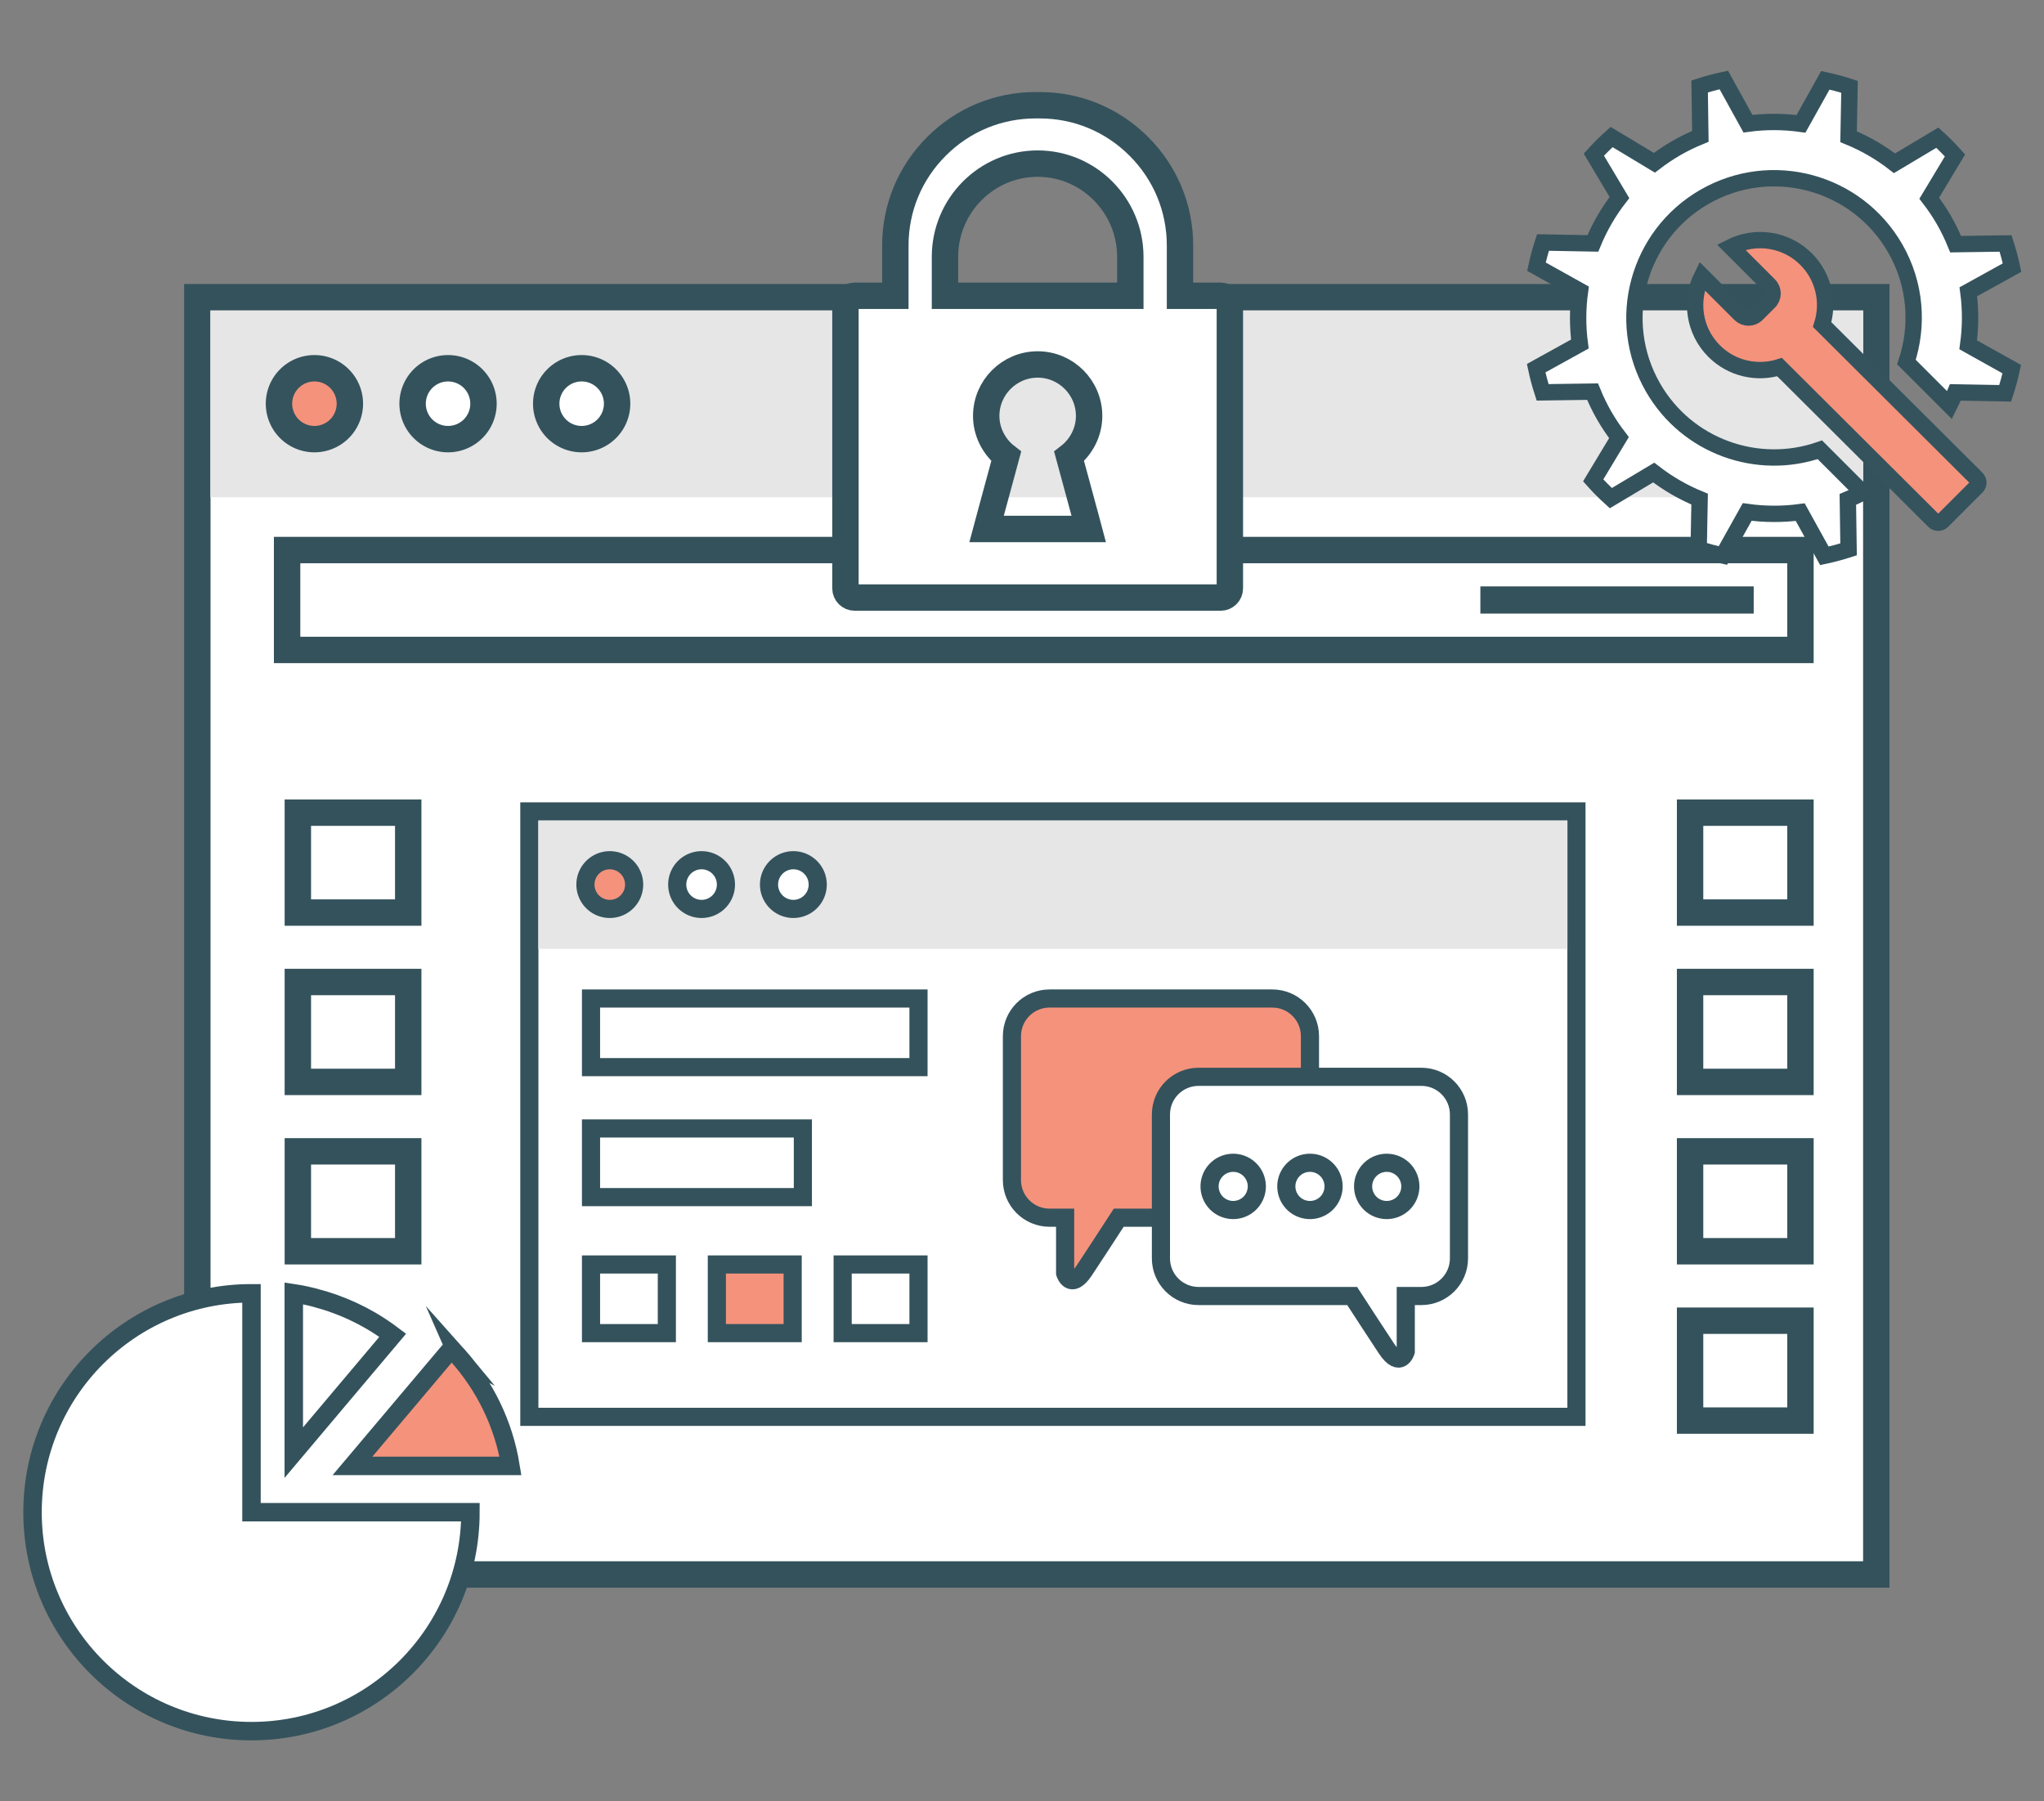
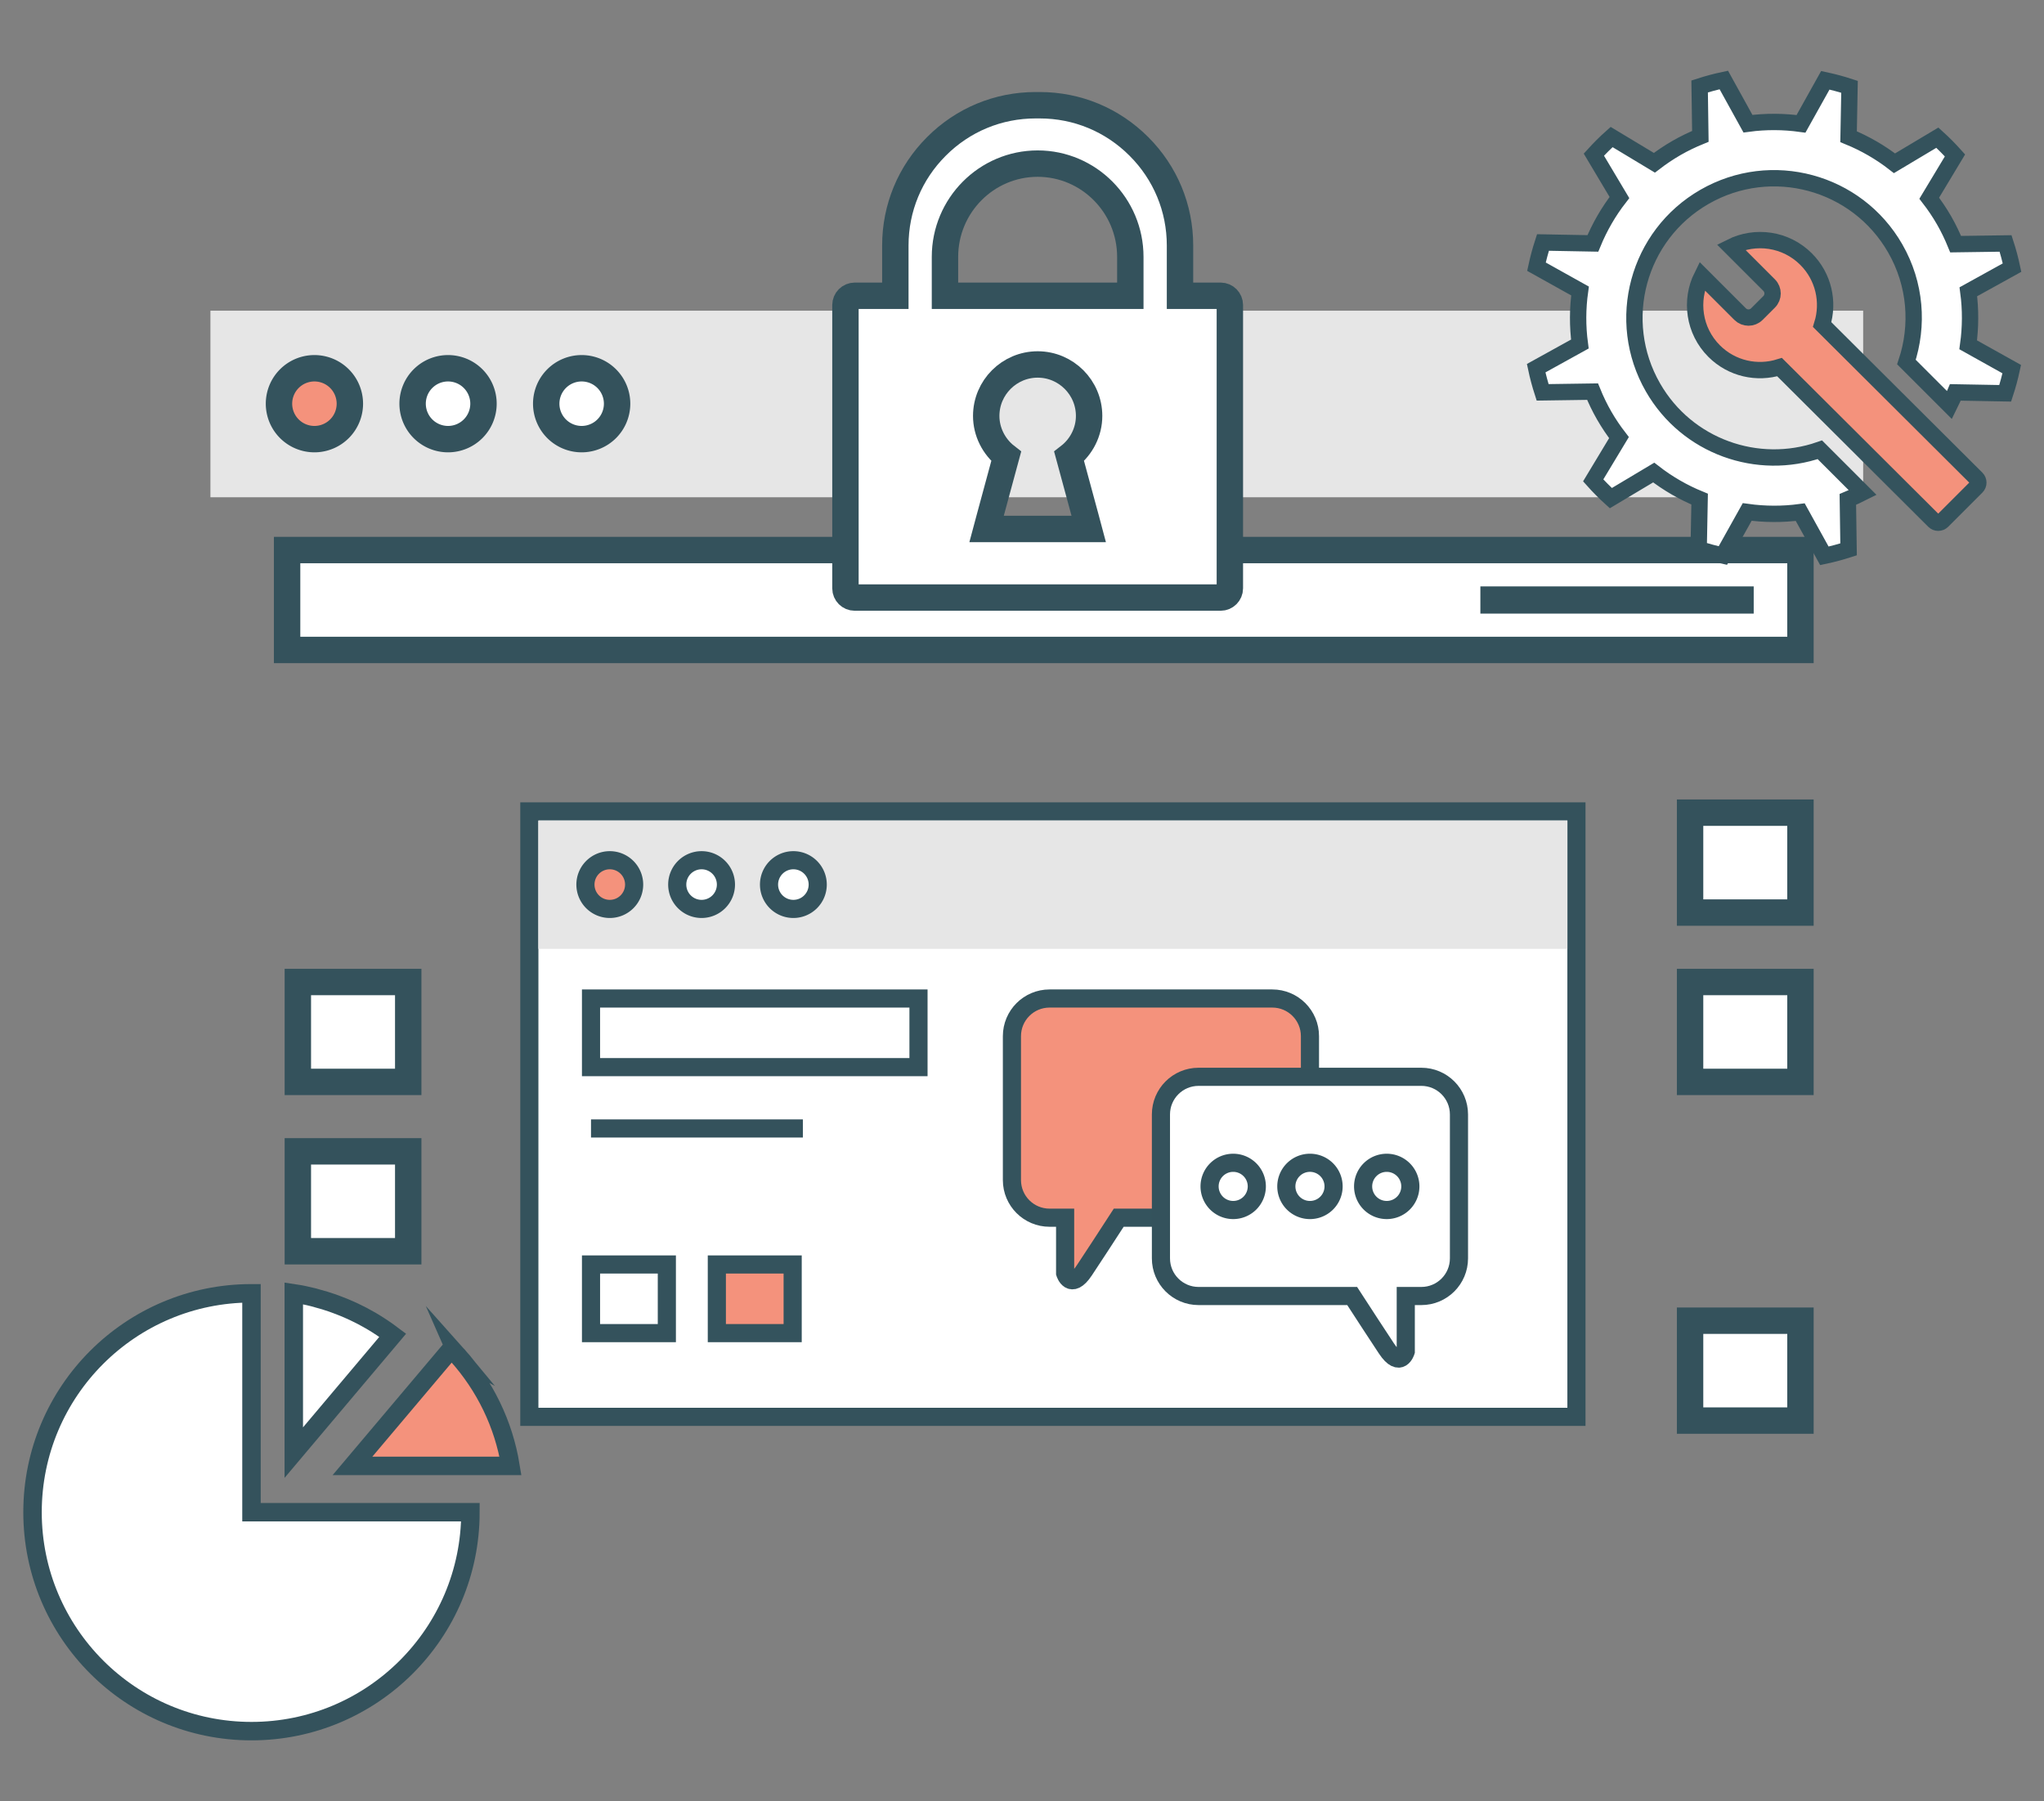
<svg xmlns="http://www.w3.org/2000/svg" id="master-artboard" viewBox="0 0 154.848 136.466" version="1.1" x="0px" y="0px" width="154.848px" height="136.466px" enable-background="new 0 0 335.986 235.19">
  <rect x="0" y="0" width="154.848" height="136.466" fill="#808080" stroke="none" />
  <rect id="ee-background" x="0" y="0" width="154.848" height="136.466" style="fill: white; fill-opacity: 0; pointer-events: none;" />
-   <path d="M 104.567 32.017 H 231.762 V 128.789 H 104.567 V 32.017 Z" fill="#FFFFFF" stroke="#34525C" stroke-width="2" stroke-miterlimit="10" transform="matrix(1, 0, 0, 1, -89.619, -9.5)" />
  <path d="M 105.56 33.039 H 230.768 V 47.174 H 105.56 V 33.039 Z" fill="#E6E6E6" transform="matrix(1, 0, 0, 1, -89.619, -9.5)" />
  <path d="M 116.124 40.086 A 2.685 2.685 0 0 1 113.439 42.771 A 2.685 2.685 0 0 1 110.754 40.086 A 2.685 2.685 0 0 1 113.439 37.401 A 2.685 2.685 0 0 1 116.124 40.086 Z" fill="#F4927C" stroke="#34535D" stroke-width="2" stroke-miterlimit="10" transform="matrix(1, 0, 0, 1, -89.619, -9.5)" />
  <path d="M 126.247 40.086 A 2.685 2.685 0 0 1 123.562 42.771 A 2.685 2.685 0 0 1 120.877 40.086 A 2.685 2.685 0 0 1 123.562 37.401 A 2.685 2.685 0 0 1 126.247 40.086 Z" fill="#FFFFFF" stroke="#34525C" stroke-width="2" stroke-miterlimit="10" transform="matrix(1, 0, 0, 1, -89.619, -9.5)" />
  <path d="M 136.369 40.086 A 2.685 2.685 0 0 1 133.684 42.771 A 2.685 2.685 0 0 1 130.999 40.086 A 2.685 2.685 0 0 1 133.684 37.401 A 2.685 2.685 0 0 1 136.369 40.086 Z" fill="#FFFFFF" stroke="#34525C" stroke-width="2" stroke-miterlimit="10" transform="matrix(1, 0, 0, 1, -89.619, -9.5)" />
  <path d="M 111.369 51.174 H 226.017 V 58.743 H 111.369 V 51.174 Z" fill="#FFFFFF" stroke="#34525C" stroke-width="2" stroke-miterlimit="10" transform="matrix(1, 0, 0, 1, -89.619, -9.5)" />
  <path d="M 201.768 53.928 H 222.475 V 55.989 H 201.768 V 53.928 Z" fill="#34525C" transform="matrix(1, 0, 0, 1, -89.619, -9.5)" />
  <path fill="#FFFFFF" stroke="#34525C" stroke-width="2" stroke-miterlimit="10" d="M288.389,68.754l-2.955-5.35&#10;&#09;c-0.994,0.209-1.98,0.475-2.959,0.791l0.088,6.109c-0.992,0.406-1.971,0.873-2.924,1.422c-0.955,0.551-1.854,1.16-2.703,1.811&#10;&#09;l-5.234-3.152c-0.768,0.686-1.49,1.406-2.172,2.158l3.129,5.248c-1.344,1.729-2.43,3.621-3.252,5.617l-6.107-0.113&#10;&#09;c-0.316,0.973-0.58,1.961-0.797,2.959l5.334,2.977c-0.301,2.141-0.312,4.32-0.021,6.492l-5.348,2.957&#10;&#09;c0.209,0.994,0.475,1.98,0.789,2.957l6.113-0.088c0.404,0.994,0.873,1.969,1.422,2.926c0.549,0.953,1.156,1.854,1.812,2.701&#10;&#09;l-3.156,5.236c0.686,0.768,1.406,1.492,2.16,2.174l5.246-3.133c1.729,1.344,3.621,2.432,5.619,3.252l-0.117,6.108&#10;&#09;c0.975,0.316,1.961,0.584,2.961,0.799l2.979-5.333c2.139,0.297,4.32,0.309,6.49,0.02l2.957,5.348&#10;&#09;c0.994-0.211,1.979-0.475,2.961-0.791l-0.09-6.114c0.613-0.25,1.217-0.533,1.818-0.836l-5.242-5.24&#10;&#09;c-7.609,2.648-16.262-0.383-20.422-7.623c-4.703-8.185-1.881-18.632,6.305-23.337c8.184-4.703,18.633-1.883,23.336,6.305&#10;&#09;c2.529,4.4,2.865,9.451,1.377,13.918l5.273,5.273c0.254-0.512,0.49-1.031,0.709-1.559l6.105,0.111&#10;&#09;c0.318-0.971,0.586-1.961,0.801-2.959l-5.332-2.976c0.297-2.137,0.311-4.322,0.02-6.492l5.348-2.957&#10;&#09;c-0.211-0.992-0.475-1.979-0.791-2.957l-6.111,0.086c-0.406-0.99-0.873-1.969-1.422-2.924s-1.158-1.852-1.811-2.699l3.152-5.238&#10;&#09;c-0.686-0.766-1.406-1.49-2.158-2.172l-5.246,3.133c-1.729-1.346-3.621-2.434-5.619-3.252l0.115-6.107&#10;&#09;c-0.973-0.318-1.963-0.584-2.961-0.799l-2.977,5.332C292.742,68.475,290.561,68.461,288.389,68.754z" transform="matrix(0.619, 0, 0, 0.619, -46.092, -33.187)" />
  <path fill="#F4927C" stroke="#34535D" stroke-width="2" stroke-miterlimit="10" d="M286.312,83.844l4.668,4.668&#10;&#09;c0.564,0.562,0.564,1.482,0,2.047l-1.504,1.502c-0.561,0.564-1.482,0.564-2.045,0l-4.668-4.666&#10;&#09;c-1.492,2.982-1.002,6.705,1.486,9.191c2.168,2.167,5.271,2.818,8.008,1.962l18.906,18.836c0.281,0.281,0.74,0.281,1.023,0&#10;&#09;l4.189-4.189c0.281-0.281,0.281-0.742-0.002-1.023l-18.904-18.833c0.855-2.736,0.203-5.84-1.965-8.008&#10;&#09;C293.02,82.842,289.295,82.352,286.312,83.844z" transform="matrix(0.619, 0, 0, 0.619, -46.092, -33.187)" />
  <path d="M 42.97 138.791 H 158.437 V 205.561 H 42.97 V 138.791 Z" fill="#FFFFFF" stroke="#34525C" stroke-width="2" stroke-miterlimit="10" transform="matrix(0.687, 0, 0, 0.687, 10.581, -33.874)" />
  <path d="M 43.962 139.814 H 157.441 V 153.949 H 43.962 V 139.814 Z" fill="#E6E6E6" transform="matrix(0.687, 0, 0, 0.687, 10.581, -33.874)" />
  <path d="M 54.526 146.861 A 2.685 2.685 0 0 1 51.841 149.546 A 2.685 2.685 0 0 1 49.156 146.861 A 2.685 2.685 0 0 1 51.841 144.176 A 2.685 2.685 0 0 1 54.526 146.861 Z" fill="#F4927C" stroke="#34535D" stroke-width="2" stroke-miterlimit="10" transform="matrix(0.687, 0, 0, 0.687, 10.581, -33.874)" />
  <path d="M 64.649 146.861 A 2.685 2.685 0 0 1 61.964 149.546 A 2.685 2.685 0 0 1 59.279 146.861 A 2.685 2.685 0 0 1 61.964 144.176 A 2.685 2.685 0 0 1 64.649 146.861 Z" fill="#FFFFFF" stroke="#34525C" stroke-width="2" stroke-miterlimit="10" transform="matrix(0.687, 0, 0, 0.687, 10.581, -33.874)" />
  <path d="M 74.771 146.861 A 2.685 2.685 0 0 1 72.086 149.546 A 2.685 2.685 0 0 1 69.401 146.861 A 2.685 2.685 0 0 1 72.086 144.176 A 2.685 2.685 0 0 1 74.771 146.861 Z" fill="#FFFFFF" stroke="#34525C" stroke-width="2" stroke-miterlimit="10" transform="matrix(0.687, 0, 0, 0.687, 10.581, -33.874)" />
  <path d="M 49.771 159.426 H 85.883 V 166.994 H 49.771 V 159.426 Z" fill="#FFFFFF" stroke="#34525C" stroke-width="2" stroke-miterlimit="10" transform="matrix(0.687, 0, 0, 0.687, 10.581, -33.874)" />
-   <path d="M 49.771 173.758 H 73.133 V 181.328 H 49.771 V 173.758 Z" fill="#FFFFFF" stroke="#34525C" stroke-width="2" stroke-miterlimit="10" transform="matrix(0.687, 0, 0, 0.687, 10.581, -33.874)" />
+   <path d="M 49.771 173.758 H 73.133 H 49.771 V 173.758 Z" fill="#FFFFFF" stroke="#34525C" stroke-width="2" stroke-miterlimit="10" transform="matrix(0.687, 0, 0, 0.687, 10.581, -33.874)" />
  <path d="M 49.771 188.758 H 58.133 V 196.328 H 49.771 V 188.758 Z" fill="#FFFFFF" stroke="#34525C" stroke-width="2" stroke-miterlimit="10" transform="matrix(0.687, 0, 0, 0.687, 10.581, -33.874)" />
  <path d="M 63.646 188.758 H 72.008 V 196.328 H 63.646 V 188.758 Z" fill="#F4927C" stroke="#34535D" stroke-width="2" stroke-miterlimit="10" transform="matrix(0.687, 0, 0, 0.687, 10.581, -33.874)" />
-   <path d="M 77.521 188.758 H 85.883 V 196.328 H 77.521 V 188.758 Z" fill="#FFFFFF" stroke="#34525C" stroke-width="2" stroke-miterlimit="10" transform="matrix(0.687, 0, 0, 0.687, 10.581, -33.874)" />
  <path fill="#F4927C" stroke="#34535D" stroke-width="2" stroke-miterlimit="10" d="M124.899,159.426h-24.562&#10;&#09;c-2.293,0-4.151,1.859-4.151,4.152v15.871c0,2.293,1.858,4.15,4.151,4.15h1.716v6.117c0,0,0.604,1.961,2.113-0.305&#10;&#09;c0.881-1.32,2.553-3.893,3.797-5.812h16.936c2.293,0,4.152-1.857,4.152-4.15v-15.871&#10;&#09;C129.052,161.285,127.192,159.426,124.899,159.426z" transform="matrix(0.687, 0, 0, 0.687, 10.581, -33.874)" />
  <path fill="#FFFFFF" stroke="#34525C" stroke-width="2" stroke-miterlimit="10" d="M141.332,168.061h-24.562&#10;&#09;c-2.293,0-4.152,1.859-4.152,4.152v15.871c0,2.293,1.859,4.152,4.152,4.152h16.936c1.245,1.92,2.917,4.492,3.797,5.812&#10;&#09;c1.51,2.264,2.113,0.303,2.113,0.303v-6.115h1.716c2.293,0,4.151-1.859,4.151-4.152v-15.871&#10;&#09;C145.483,169.92,143.625,168.061,141.332,168.061z" transform="matrix(0.687, 0, 0, 0.687, 10.581, -33.874)" />
  <path d="M 123.19 180.148 A 2.604 2.604 0 0 1 120.586 182.752 A 2.604 2.604 0 0 1 117.982 180.148 A 2.604 2.604 0 0 1 120.586 177.544 A 2.604 2.604 0 0 1 123.19 180.148 Z" fill="#FFFFFF" stroke="#34525C" stroke-width="2" stroke-miterlimit="10" transform="matrix(0.687, 0, 0, 0.687, 10.581, -33.874)" />
  <path d="M 131.656 180.148 A 2.605 2.605 0 0 1 129.051 182.753 A 2.605 2.605 0 0 1 126.446 180.148 A 2.605 2.605 0 0 1 129.051 177.543 A 2.605 2.605 0 0 1 131.656 180.148 Z" fill="#FFFFFF" stroke="#34525C" stroke-width="2" stroke-miterlimit="10" transform="matrix(0.687, 0, 0, 0.687, 10.581, -33.874)" />
  <path d="M 140.121 180.148 A 2.604 2.604 0 0 1 137.517 182.752 A 2.604 2.604 0 0 1 134.913 180.148 A 2.604 2.604 0 0 1 137.517 177.544 A 2.604 2.604 0 0 1 140.121 180.148 Z" fill="#FFFFFF" stroke="#34525C" stroke-width="2" stroke-miterlimit="10" transform="matrix(0.687, 0, 0, 0.687, 10.581, -33.874)" />
  <path fill="#FFFFFF" stroke="#34525C" stroke-width="2" stroke-miterlimit="10" d="M218.828,173.463h-3.081v-3.811&#10;&#09;c0-2.832-1.108-5.502-3.117-7.508c-2.01-2.012-4.675-3.117-7.511-3.117h-0.312c-2.834,0-5.502,1.105-7.51,3.117&#10;&#09;c-2.011,2.006-3.115,4.676-3.115,7.508v3.811h-3.072c-0.394,0-0.708,0.318-0.708,0.703v21.463c0,0.387,0.314,0.699,0.702,0.699&#10;&#09;h27.724c0.381,0,0.696-0.312,0.696-0.699v-21.463C219.524,173.781,219.209,173.463,218.828,173.463z M208.605,190.277l0.228,0.854&#10;&#09;h-7.74l0.229-0.854l1.259-4.646c-0.945-0.734-1.515-1.873-1.515-3.064c0-2.15,1.751-3.9,3.899-3.9s3.896,1.75,3.896,3.9&#10;&#09;c0,1.191-0.568,2.33-1.516,3.064L208.605,190.277z M197.942,173.463v-2.947c0-3.895,3.146-7.066,7.022-7.066&#10;&#09;c3.867,0,7.019,3.172,7.019,7.066v2.947H197.942z" transform="matrix(1, 0, 0, 1, -126.353, -151.054)" />
-   <path d="M 112.183 71.071 H 120.545 V 78.64 H 112.183 V 71.071 Z" fill="#FFFFFF" stroke="#34525C" stroke-width="2" stroke-miterlimit="10" transform="matrix(1, 0, 0, 1, -89.619, -9.5)" />
  <path d="M 112.183 83.901 H 120.545 V 91.47 H 112.183 V 83.901 Z" fill="#FFFFFF" stroke="#34525C" stroke-width="2" stroke-miterlimit="10" transform="matrix(1, 0, 0, 1, -89.619, -9.5)" />
  <path d="M 112.183 96.731 H 120.545 V 104.3 H 112.183 V 96.731 Z" fill="#FFFFFF" stroke="#34525C" stroke-width="2" stroke-miterlimit="10" transform="matrix(1, 0, 0, 1, -89.619, -9.5)" />
  <path d="M 217.655 71.071 H 226.017 V 78.64 H 217.655 V 71.071 Z" fill="#FFFFFF" stroke="#34525C" stroke-width="2" stroke-miterlimit="10" transform="matrix(1, 0, 0, 1, -89.619, -9.5)" />
  <path d="M 217.655 83.901 H 226.017 V 91.47 H 217.655 V 83.901 Z" fill="#FFFFFF" stroke="#34525C" stroke-width="2" stroke-miterlimit="10" transform="matrix(1, 0, 0, 1, -89.619, -9.5)" />
-   <path d="M 217.655 96.731 H 226.017 V 104.3 H 217.655 V 96.731 Z" fill="#FFFFFF" stroke="#34525C" stroke-width="2" stroke-miterlimit="10" transform="matrix(1, 0, 0, 1, -89.619, -9.5)" />
  <path d="M 217.655 109.562 H 226.017 V 117.13 H 217.655 V 109.562 Z" fill="#FFFFFF" stroke="#34525C" stroke-width="2" stroke-miterlimit="10" transform="matrix(1, 0, 0, 1, -89.619, -9.5)" />
  <path fill="#FFFFFF" stroke="#34525C" stroke-width="2" stroke-miterlimit="10" d="M51.842,93.521V69.795&#10;&#09;c-13.109,0-23.73,10.62-23.73,23.727c0,13.105,10.621,23.73,23.73,23.73c13.106,0,23.729-10.625,23.729-23.73H51.842z" transform="matrix(0.699, 0, 0, 0.699, -17.186, 49.2)" />
  <path fill="#FFFFFF" stroke="#34525C" stroke-width="2" stroke-miterlimit="10" d="M64.743,72.74&#10;&#09;c-0.02-0.011-0.041-0.021-0.062-0.033c-0.562-0.329-1.142-0.624-1.73-0.904c-0.12-0.057-0.239-0.107-0.356-0.164&#10;&#09;c-0.503-0.228-1.015-0.436-1.536-0.628c-0.168-0.067-0.335-0.128-0.503-0.183c-0.503-0.177-1.011-0.328-1.526-0.465&#10;&#09;c-0.176-0.049-0.348-0.104-0.527-0.148c-0.684-0.169-1.373-0.315-2.076-0.42v17.268l10.723-12.72&#10;&#09;C66.381,73.764,65.579,73.229,64.743,72.74z" transform="matrix(0.699, 0, 0, 0.699, -17.186, 49.2)" />
  <path fill="#F4927C" stroke="#34535D" stroke-width="2" stroke-miterlimit="10" d="M79.912,88.502&#10;&#09;c-0.744-4.576-2.799-8.699-5.755-12.004c0.005,0.011,0.013,0.018,0.022,0.023c-0.01-0.012-0.021-0.013-0.026-0.028&#10;&#09;c-0.212-0.232-0.429-0.465-0.651-0.69L62.787,88.502H79.912z" transform="matrix(0.699, 0, 0, 0.699, -17.186, 49.2)" />
</svg>